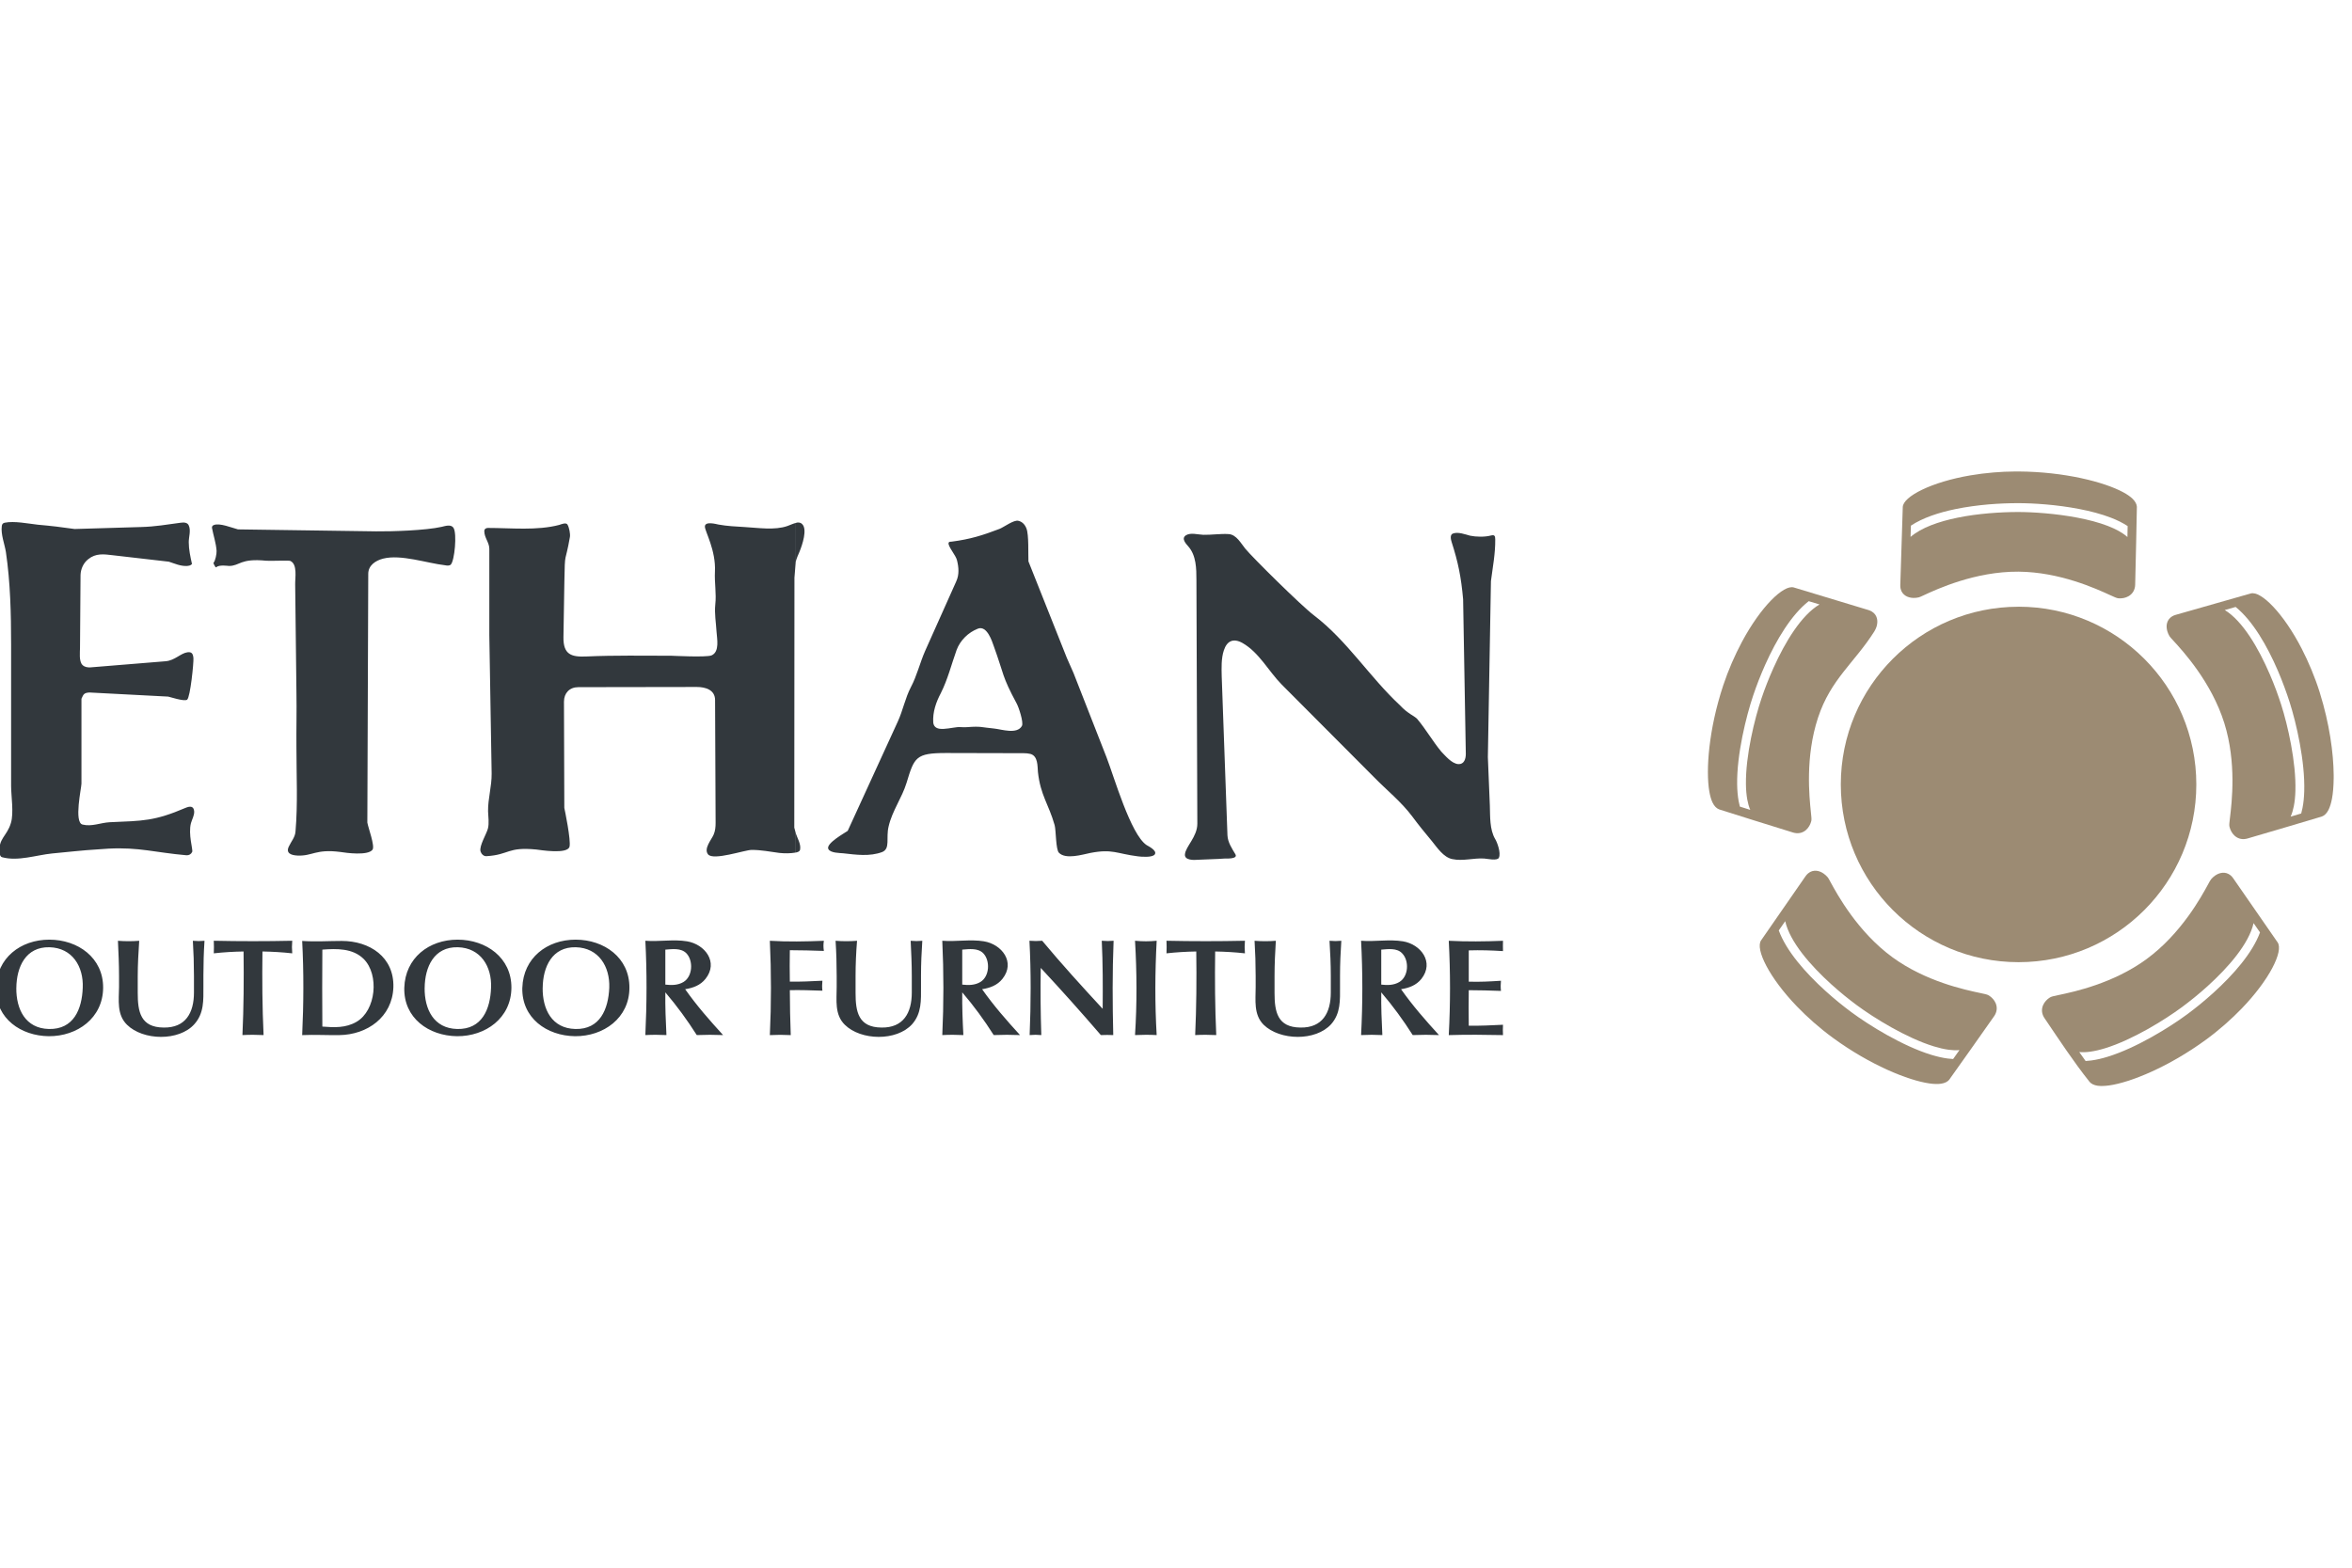
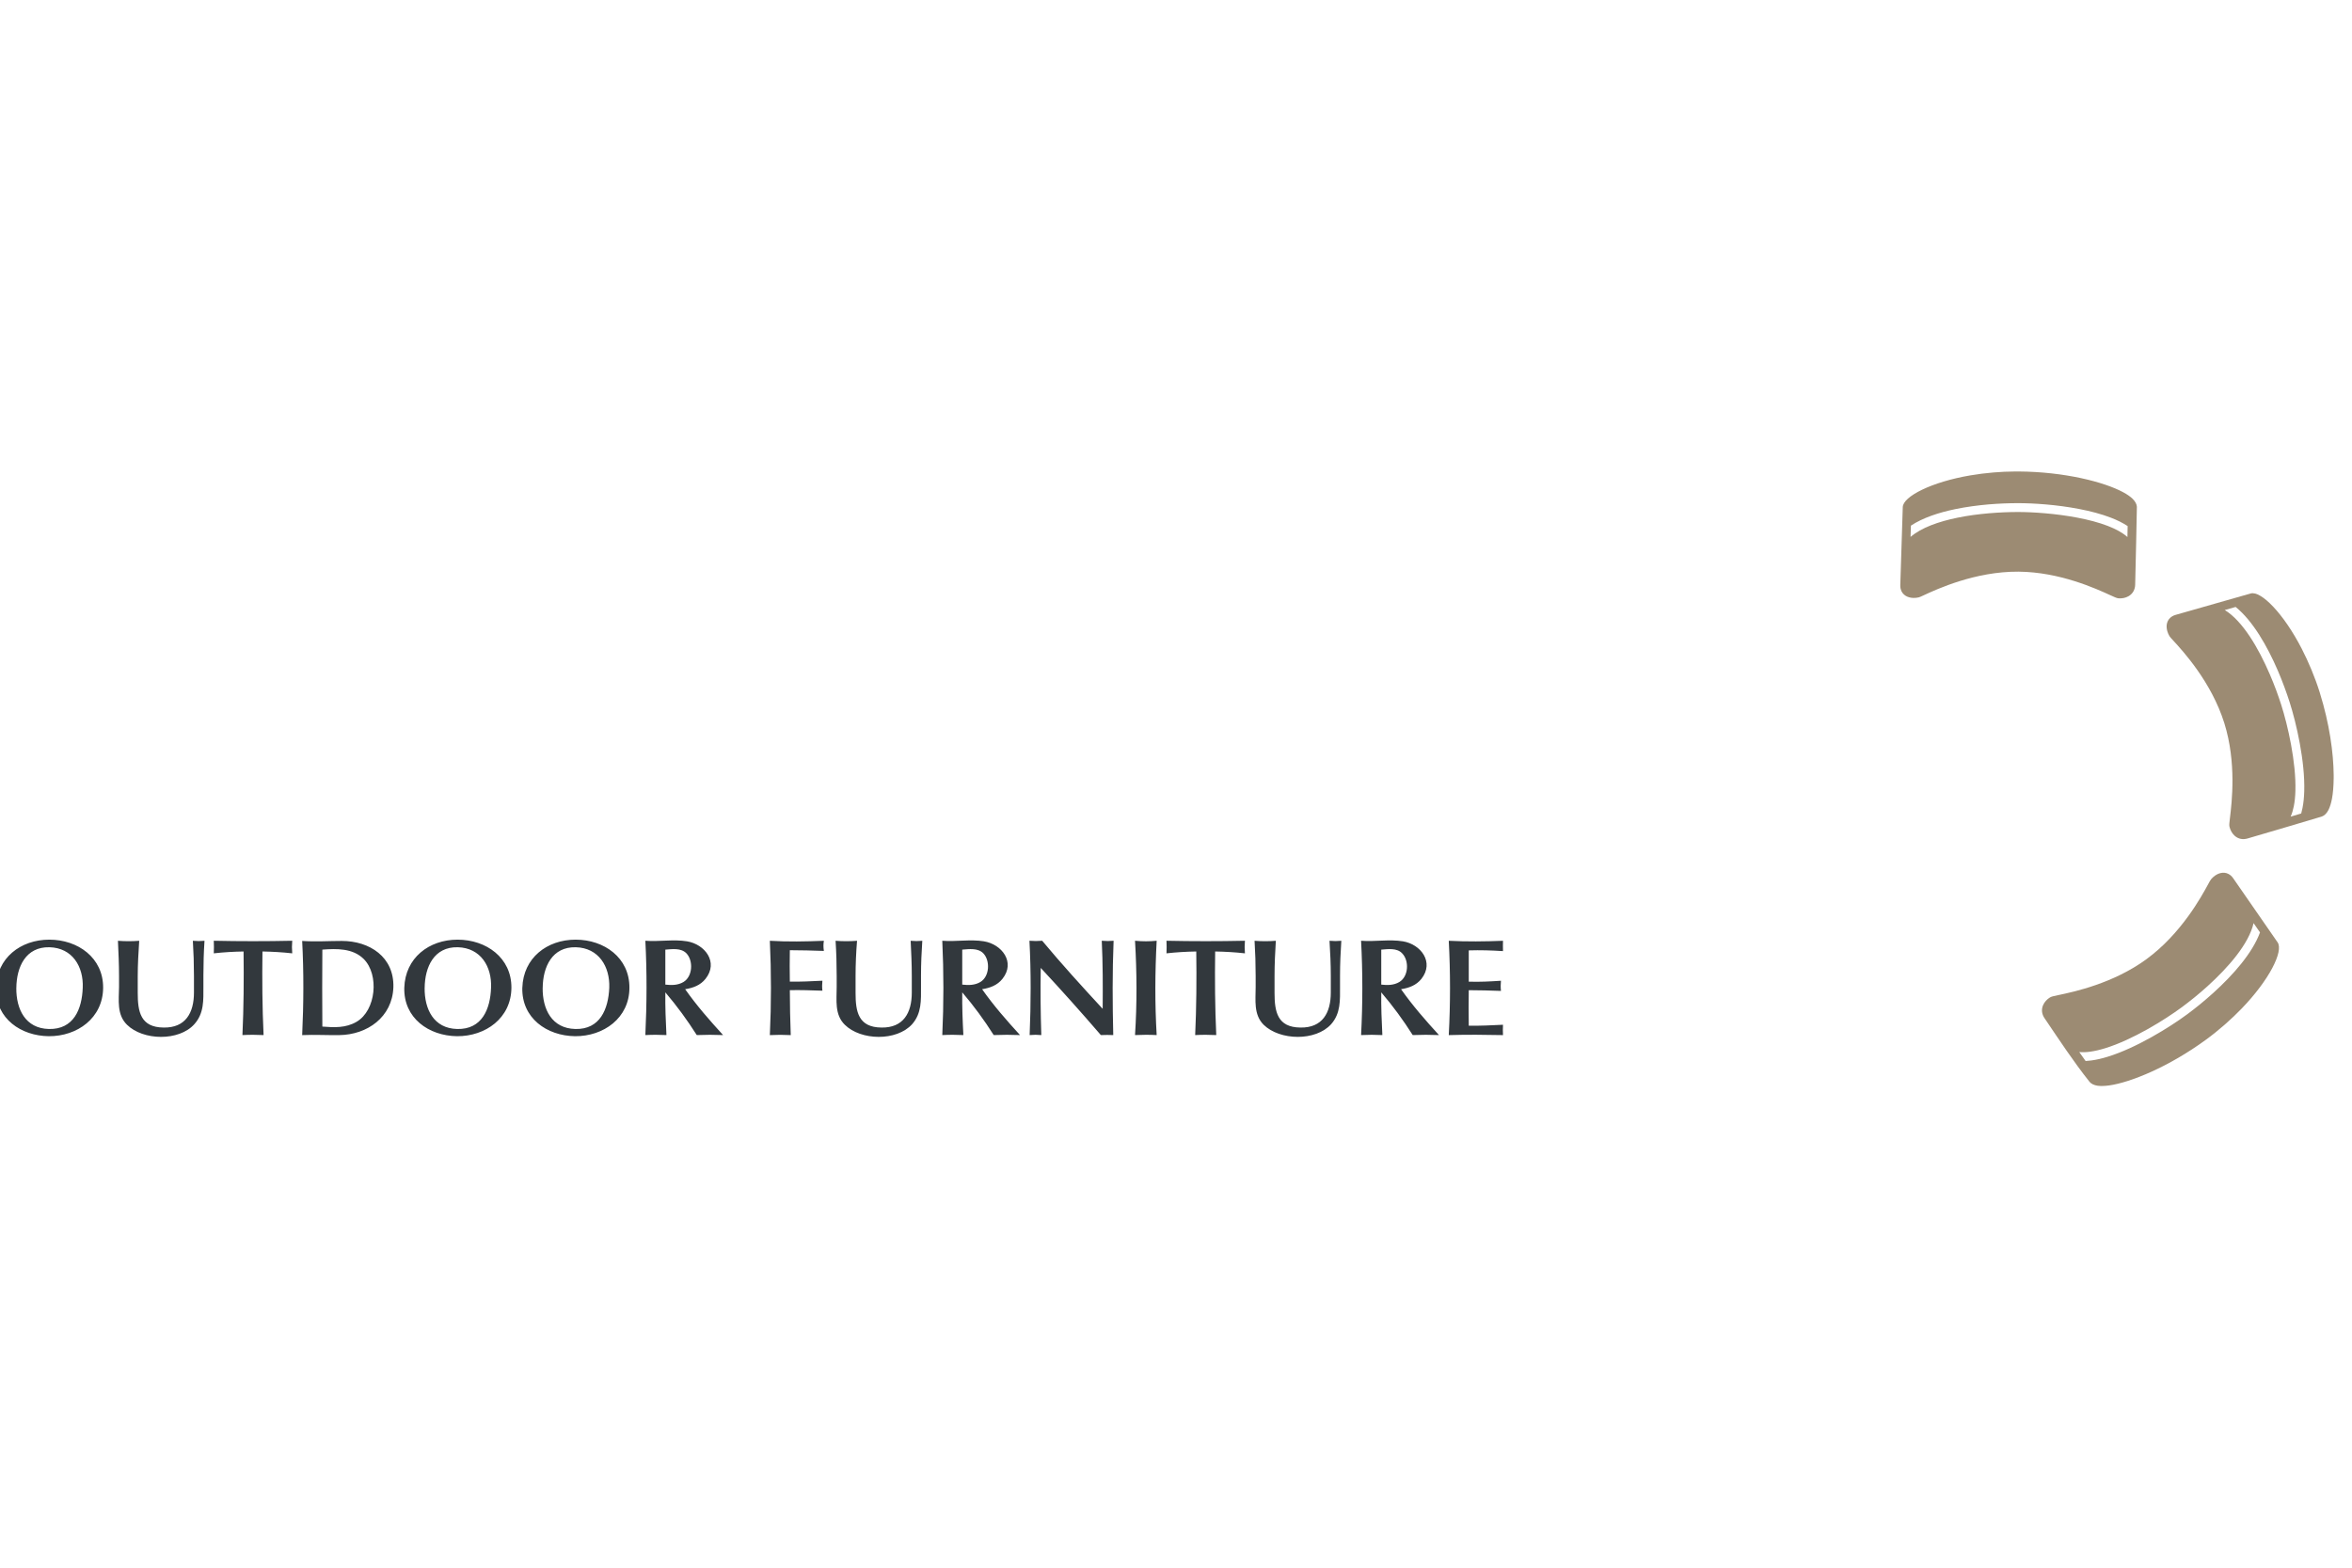
<svg xmlns="http://www.w3.org/2000/svg" id="a" data-name="Layer 1" width="720" height="480.231" viewBox="0 0 749.64 500">
-   <path d="M643.37,193.41h0c15.65,0,29.81,6.35,40.06,16.6,10.25,10.25,16.59,24.42,16.59,40.06h0s0,0,0,0h0c0,15.65-6.34,29.81-16.59,40.07-10.25,10.25-24.42,16.59-40.06,16.59h0s0,0,0,0h0c-15.65,0-29.82-6.35-40.07-16.6-10.25-10.25-16.59-24.42-16.59-40.06h0s0,0,0,0c0-15.65,6.34-29.81,16.59-40.06,10.25-10.25,24.41-16.59,40.06-16.59h0s0,0,0,0Z" style="fill: #9c8b73; fill-rule: evenodd;" />
  <path d="M681.07,161.67v.03s0,.08,0,.08c0,.06-.43,22.05-.54,24.65,0,.18-.02.35-.04.5-.22,1.57-1.07,2.56-2.11,3.15-.94.54-2.03.7-2.88.67-.17,0-.33-.02-.47-.04h0c-.45-.07-1.23-.42-2.43-.97-4.58-2.1-16.13-7.39-29.21-7.5h-.12c-13.74-.09-26,5.61-30.08,7.5-.79.37-1.31.61-1.62.69h0s0,0,0,0h-.01c-.54.13-1.14.2-1.76.18-.82-.03-1.66-.22-2.36-.64-.8-.48-1.41-1.21-1.66-2.26h0c-.09-.37-.13-.77-.11-1.2l.79-24.86c.11-3.4,9.18-8.02,21.61-10.12,2.35-.4,4.8-.71,7.33-.92,2.23-.19,4.55-.3,6.95-.31h1.02c14.57.09,27.25,3.33,33.31,6.6,1.27.68,2.28,1.38,2.99,2.07.89.86,1.38,1.76,1.42,2.67h0ZM678.06,171.19c-1.54-1.38-3.71-2.55-6.25-3.53-2.87-1.11-6.21-1.97-9.65-2.63-3.45-.66-7-1.11-10.29-1.4-3.32-.29-6.32-.41-8.66-.41-2.77,0-5.92.12-9.23.4-1.7.15-3.4.33-5.07.56-1.71.24-3.4.52-5.04.86-6,1.23-11.51,3.18-14.93,6.12l.12-3.6c3.76-2.48,8.84-4.17,14.25-5.28,1.73-.36,3.48-.65,5.22-.89,1.78-.25,3.53-.44,5.22-.59,3.31-.28,6.55-.4,9.46-.4,2.48,0,5.58.12,8.9.41,3.36.29,7,.76,10.57,1.45,3.58.68,7.08,1.6,10.14,2.78,1.99.77,3.78,1.65,5.31,2.67-.02,1.09-.05,2.27-.07,3.49Z" style="fill: #9c8b73; fill-rule: evenodd;" />
  <path d="M743.8,248.07v-1.02c-.06-7.05-1.35-16.39-4.4-26.15h0s0-.02,0-.02c-.79-2.53-1.7-5.01-2.68-7.37-.98-2.37-2.03-4.62-3.11-6.72-5.79-11.26-12.98-18.53-16.26-17.6l-23.92,6.82c-.42.12-.79.28-1.11.47-.93.56-1.44,1.37-1.66,2.27-.19.8-.11,1.65.11,2.45.17.58.42,1.14.71,1.62h0c.17.28.56.7,1.17,1.36,3.04,3.3,12.2,13.24,16.3,26.36l.02.06c3.89,12.51,2.37,25.16,1.77,30.17-.16,1.32-.26,2.17-.18,2.61.02.11.05.26.11.45.23.82.72,1.82,1.52,2.55.87.8,2.08,1.32,3.63,1.04.14-.02.3-.06.49-.11,2.72-.75,23.59-6.97,23.65-6.99l.05-.02h.01c.86-.3,1.58-1.03,2.14-2.14.44-.89.81-2.06,1.08-3.46.34-1.79.54-4.04.56-6.62M730.09,260.31c.43-.96.76-2.06,1-3.27.3-1.51.46-3.15.51-4.88.27-9.19-2.44-20.97-4.52-27.48h0s0,0,0,0c-.47-1.48-1.02-3.07-1.63-4.72-.59-1.59-1.27-3.28-2.02-5.03-3.61-8.37-8.61-16.94-14.34-20.46l3.46-.98c5.46,4.4,10.09,12.47,13.47,20.33.73,1.69,1.42,3.43,2.06,5.17.62,1.67,1.19,3.31,1.68,4.85h0,0c2.15,6.71,4.94,18.86,4.66,28.41-.06,1.91-.23,3.72-.56,5.35-.11.59-.25,1.17-.41,1.73-1.05.31-2.18.65-3.35,1Z" style="fill: #9c8b73; fill-rule: evenodd;" />
-   <path d="M547.95,258.02h0s-.02,0-.02,0c-.86-.32-1.56-1.06-2.1-2.17-.43-.9-.77-2.07-1.02-3.49-1.18-6.78-.2-19.86,4.38-33.73h0v-.02c.83-2.5,1.77-4.95,2.8-7.33,1.02-2.35,2.1-4.58,3.21-6.66,5.97-11.17,13.28-18.32,16.54-17.34l23.8,7.2c.4.12.77.29,1.1.5.93.58,1.43,1.39,1.62,2.3.17.8.09,1.65-.14,2.44-.17.55-.43,1.1-.73,1.58h0s-.02.03-.02.03c-6.28,9.92-13.86,15.17-17.91,27.43l-.02.06c-4.1,12.46-2.78,25.13-2.26,30.14.14,1.32.23,2.17.15,2.61-.03.13-.06.28-.11.45-.24.82-.74,1.8-1.55,2.53-.89.79-2.1,1.28-3.66.98-.14-.02-.31-.06-.49-.12-2.72-.79-23.48-7.35-23.54-7.37l-.05-.02ZM554.54,257.14c-.15-.56-.28-1.13-.39-1.73-.3-1.65-.45-3.45-.48-5.36-.13-9.55,2.86-21.66,5.11-28.33h0c.52-1.55,1.11-3.18,1.75-4.83.65-1.67,1.38-3.4,2.15-5.13,3.51-7.8,8.27-15.79,13.8-20.11l3.44,1.04c-5.79,3.43-10.93,11.91-14.67,20.23-.76,1.69-1.46,3.37-2.1,5-.65,1.65-1.22,3.23-1.71,4.69h0c-2.19,6.48-5.09,18.21-4.97,27.4.02,1.74.16,3.4.43,4.89.22,1.21.53,2.31.95,3.28-1.16-.37-2.29-.72-3.32-1.05Z" style="fill: #9c8b73; fill-rule: evenodd;" />
-   <path d="M621.33,344.12h0v.02c-.58.72-1.51,1.17-2.73,1.34-.98.14-2.2.11-3.62-.09-6.81-.96-18.97-5.9-30.77-14.53h0c-2.15-1.57-4.19-3.22-6.12-4.91-1.93-1.69-3.72-3.41-5.36-5.11-8.79-9.11-13.36-18.26-11.42-21.07l14.16-20.44c.24-.35.52-.65.81-.9.84-.7,1.76-.92,2.68-.84.82.08,1.6.42,2.27.89.49.34.93.75,1.3,1.18h0s0,0,0,0c.2.23.48.75.91,1.55,2.15,3.94,8.61,15.81,19.7,23.93h.02s0,.02,0,.02c10.6,7.73,23.08,10.37,28.02,11.41,1.3.27,2.14.45,2.53.67.15.08.28.17.4.24h0c.71.48,1.49,1.27,1.93,2.26.48,1.09.57,2.39-.19,3.78-.07.13-.17.28-.27.43-1.58,2.33-14.2,20.09-14.24,20.14l-.02.03ZM622.51,337.6c-.57-.03-1.17-.08-1.77-.16-1.67-.22-3.43-.64-5.24-1.19-9.13-2.81-19.74-9.37-25.39-13.56h0c-1.29-.96-2.66-2.01-4.05-3.15-1.37-1.12-2.79-2.33-4.22-3.63-6.35-5.74-12.49-12.72-14.9-19.3l2.05-2.95c1.48,6.56,7.98,14.06,14.74,20.17,1.36,1.23,2.74,2.41,4.11,3.53,1.36,1.1,2.69,2.14,3.95,3.07h0c5.49,4.07,15.76,10.43,24.54,13.13,1.67.51,3.28.89,4.78,1.09,1.22.16,2.37.21,3.42.1-.71,1-1.39,1.96-2.02,2.85Z" style="fill: #9c8b73; fill-rule: evenodd;" />
  <path d="M669.71,346.19h.52c.62-.01,1.3-.07,2.03-.17,6.81-.96,18.97-5.91,30.77-14.53h0c2.15-1.57,4.19-3.22,6.12-4.91,1.93-1.69,3.72-3.41,5.36-5.1,8.79-9.11,13.36-18.26,11.42-21.07l-14.16-20.44c-.24-.36-.52-.65-.8-.9-.84-.7-1.76-.93-2.68-.84-.82.08-1.6.42-2.28.89-.49.34-.93.75-1.29,1.18h0v.02c-.21.23-.49.74-.92,1.54-2.14,3.95-8.6,15.82-19.7,23.93h-.02s0,.02,0,.02c-10.6,7.73-23.08,10.37-28.02,11.41-1.3.27-2.13.45-2.53.67-.13.07-.26.15-.4.24-.7.48-1.49,1.26-1.93,2.26-.48,1.09-.57,2.39.18,3.78.08.14.16.28.27.43,4.57,6.75,9.19,13.8,14.26,20.17v.02c.59.73,1.51,1.17,2.72,1.34.33.05.69.07,1.07.08M662.71,335.38c1.06.1,2.21.06,3.43-.11,1.5-.2,3.11-.58,4.78-1.09,8.79-2.7,19.05-9.07,24.54-13.13h0c1.26-.94,2.6-1.97,3.95-3.07,1.37-1.12,2.76-2.3,4.12-3.53,6.76-6.11,13.26-13.6,14.74-20.17l2.05,2.96c-2.41,6.59-8.56,13.56-14.9,19.3-1.43,1.29-2.85,2.5-4.22,3.63-1.39,1.13-2.75,2.19-4.05,3.15h0c-5.66,4.19-16.26,10.76-25.39,13.56-1.81.56-3.57.97-5.25,1.19-.6.08-1.19.14-1.77.17-.63-.89-1.31-1.85-2.02-2.85Z" style="fill: #9c8b73; fill-rule: evenodd;" />
-   <path d="M253.59,271.79c-1.66.29-3.43.29-5.15.12-3.09-.4-5.77-.97-8.86-.97-2.18,0-12.19,3.49-13.9,1.43-1.48-1.83,1.09-4.69,1.77-6.29.52-1.2.63-2.46.63-3.77l-.17-39.13c0-3.26-3.03-4.18-5.83-4.18l-37.76.06c-2.8,0-4.57,1.89-4.57,4.63l.11,33.86c.11.46,2.17,10.36,1.66,12.36-.63,2.52-9.5,1.03-10.58.91-9.33-.91-8.47,1.66-15.9,2.12-.92.06-1.66-.75-1.89-1.55-.45-1.72,1.89-5.49,2.35-7.21.46-1.72.11-3.83.06-5.55-.06-4.06,1.2-7.95,1.14-12.07l-.74-44.05v-27.57c0-2-1.6-3.54-1.6-5.61,0-.69.52-1.03,1.14-1.03,7.38,0,15.62.91,22.77-.97.52-.17,2.23-.91,2.63-.05.52.91.91,2.91.75,3.89-1.55,8.92-1.6,3.89-1.77,14.3l-.29,17.56c-.11,5.72,2.57,6.47,7.44,6.24,8.98-.4,17.96-.23,26.94-.23.34,0,11.1.57,12.81-.11,2.69-1.15,1.72-5.44,1.6-7.55-.17-2.92-.69-5.72-.4-8.64.4-3.55-.29-6.98-.11-10.53.34-6.75-3.15-12.76-3.2-14.3-.06-1.89,3.72-.8,4.34-.69,2.8.51,5.55.63,8.41.8,4.18.23,9.5,1.09,13.56-.34.92-.34,1.77-.74,2.63-.97v12.47l-.4,4.98-.05,79.68.46,1.72v6.23ZM-.12,272.02c-.52-4.75,2.34-5.37,3.6-9.67.97-3.2.06-8.58.06-11.78v-45.08c0-9.78-.23-19.79-1.66-29.52-.4-2.52-1.66-5.61-1.31-8.24.05-.52.28-.97.91-1.09,3.09-.63,7.49.29,10.58.63,3.95.34,7.84.8,11.72,1.37l21.17-.63c4.52-.11,8.29-.8,12.64-1.37.91-.11,2.12-.17,2.57.86.74,1.6,0,3.66,0,5.32,0,2.34.52,4.69,1.03,6.98-.46.51-.97.57-1.71.63-2,.06-3.72-.74-5.67-1.37l-17.9-2.06c-2.8-.34-5.38-.69-7.78,1.26-1.55,1.2-2.4,3.15-2.46,5.03l-.17,23.28c0,1.2-.4,4.29.8,5.43.69.69,1.66.8,2.57.75l23.91-1.95c2.92-.23,4.81-2.57,6.98-2.86,1.37-.17,1.77.46,1.89,1.89.11,1.31-.97,12.35-2,13.22-.86.69-5.84-.98-6.06-.98l-25.11-1.31c-1.77.11-1.89.63-2.52,2v27.05c0,1.32-2.46,12.36.34,13.05,2.97.74,5.66-.57,8.64-.74,10.76-.46,14.25-.34,24.2-4.58,1.49-.63,2.63-.57,2.75,1.15.06,1.26-.69,2.52-1.03,3.72-.92,3.55.69,8.47.4,9.15-.34.75-1.03,1.14-1.83,1.09-9.89-.86-15.21-2.63-24.88-2.11l-3.32.23c-4.86.28-9.78.86-14.64,1.31-5.04.51-10.87,2.57-15.9,1.2-.63-.18-.69-.75-.8-1.26ZM67.56,168.19c0-.4.23-.69.57-.8,1.83-.8,5.89.91,7.72,1.37l44.05.63c4.92.06,15.79-.29,20.82-1.43,1.09-.23,3.03-.97,3.83.34,1.15,1.77.34,10.41-.86,11.67-.46.46-1.26.34-1.83.23-5.89-.69-14.07-3.55-19.74-2.12-2.46.63-4.75,2.17-4.75,4.86l-.29,79.28c.29,1.72,2.46,7.44,1.66,8.64-1.43,2-8.47,1.03-10.24.74-7.95-1.03-8.86,1.37-13.73,1.14-2-.11-3.77-.74-2.69-2.92.74-1.6,2-2.92,2.11-4.8.75-8.81.29-17.73.29-26.6-.06-5.89.11-11.78,0-17.67l-.4-34.44c-.05-2.06.8-6.41-1.54-7.49-.52-.23-6.18.05-7.67-.06-8.41-.86-8.35,1.66-11.9,1.66-.17,0-3.15-.46-4,.4-.11.11-.34-.06-.34-.12-.11-.29-.8-1.14-.52-1.37.52-.57.97-2.8.92-3.72-.17-2.52-1.03-4.92-1.49-7.44ZM253.59,271.79c.63-.11,1.37-.34,1.43-1.03.29-1.72-.91-3.61-1.43-5.21v6.23ZM253.59,179.18c.29-1.2.75-2.17,1.26-3.37.8-1.95,2.63-7.21.74-8.81-.57-.52-1.31-.52-2-.29v12.47ZM304.79,185.3c.97-2.12.8-4.4.23-6.69-.34-1.55-2.86-4.35-2.69-5.49.11-.52.57-.4,1.03-.46,5.83-.75,9.84-2,15.22-4.06,1.43-.57,4.58-2.97,6.01-2.57,1.26.28,2.12,1.26,2.57,2.46.8,2,.52,8.24.63,10.47l12.24,30.77,2.12,4.8,10.53,26.89c2.4,6.18,7.66,24.54,12.75,27.97.4.28,3.49,1.71,2.63,2.98-.75,1.09-4.47.74-5.32.63-6.87-.86-8.13-2.46-15.22-1.09-2.52.51-7.84,2.17-10.01-.06-1.03-1.03-.91-7.15-1.37-8.81-1.89-6.69-4.52-9.49-5.32-16.93-.17-1.83.06-5.09-2.4-5.77-.69-.17-1.43-.23-2.12-.23l-24.77-.06c-9.67,0-10.12,1.37-12.58,9.49-1.49,4.86-4.58,8.92-5.72,13.9-.92,3.72.63,7.09-2.06,8.18-3.95,1.48-8.35.86-12.41.4-1.03-.11-4.12-.06-4.75-1.37-.86-1.77,5.32-5.15,6.18-5.78l15.96-34.84c1.66-3.61,2.35-7.49,4.18-10.99,1.94-3.66,2.86-7.72,4.52-11.5l9.95-22.25ZM308.33,231.8c4.52-.34,4.29.06,8.58.46,2.29.23,7.27,1.95,8.81-.86.57-1.14-1.03-5.95-1.66-7.09-4.86-9.04-3.95-9.04-7.33-18.36-.51-1.43-2.12-6.64-5.03-5.55-3.09,1.2-5.66,3.72-6.81,6.81-1.66,4.63-2.8,9.33-5.04,13.78-1.49,2.8-2.63,6.06-2.4,9.33.12,1.2.86,1.83,2,2,1.72.23,4.01-.34,5.72-.52,1.03-.06,2.12.11,3.15,0ZM459.35,239.59c1.31,1.32,3.32,3.83,5.44,4,1.89.11,2.4-1.71,2.4-3.26l-.86-49.31c-.63-7.09-1.6-11.84-3.66-18.24-.23-.75-.63-2.29.4-2.69,1.66-.63,3.95.28,5.49.68,1.89.4,4.69.46,6.64-.06,1.14-.29,1.37.11,1.37,1.26.05,4.46-.8,8.87-1.37,13.27l-.98,56.12.63,15.39c.12,3.49-.11,7.67,1.72,10.76.52.8,1.94,4.41,1.15,5.95-.52,1.03-3.72.29-4.64.23-3.43-.23-6.81.91-10.24.17-2.74-.57-4.75-3.6-6.41-5.66-2.17-2.58-4.29-5.21-6.29-7.9-3.55-4.75-8.18-8.41-12.3-12.64l-29.35-29.46c-4.17-4.23-7.15-10.18-12.47-13.22-2.97-1.66-4.98-.63-5.95,2.35-.86,2.57-.74,5.61-.68,8.29l1.83,50.68c.11,2.23,1.43,4.18,2.52,6.01.97,1.6-3.03,1.37-3.26,1.37-2.92.23-5.78.23-8.69.4-1.2.11-4.29.23-4.12-1.71.17-2.46,3.95-5.61,3.95-9.78l-.29-77.74c0-3.6-.06-7.78-2.57-10.64-.75-.86-2.35-2.52-.8-3.55,1.48-.97,3.83-.23,5.55-.17,2.69.06,5.43-.4,8.12-.23,2.46.17,3.95,3.03,5.26,4.63,2.29,2.8,17.96,18.31,21.91,21.28,10.58,8.06,17.73,19.68,27.46,28.72,2.34,2.57,4.69,3.43,5.43,4.29,2.75,3.26,4.92,7.09,7.67,10.41Z" style="fill: #32383d; fill-rule: evenodd;" />
  <path d="M-1.27,314.88c.23-9.49,7.84-15.33,16.98-15.33s17.22,5.78,17.16,15.33c-.06,9.67-8.25,15.51-17.34,15.45-8.84-.11-16.73-5.56-16.81-14.89v-.56ZM5.21,314.94c.06-6.72,3.01-13.15,10.55-12.97,7.31.18,10.91,6.19,10.61,12.91-.24,6.84-2.89,13.33-10.79,13.15-7.49-.18-10.44-6.31-10.38-13.09ZM65.18,299.9c-.24,3.66-.35,7.31-.35,11.03v3.6c0,4.3.24,8.49-2.89,11.97-4.89,5.48-16.33,5.25-21.46.18-3.3-3.24-2.59-7.84-2.54-12.03v-3.48c0-3.77-.18-7.55-.35-11.26,2.3.18,4.48.18,6.78,0-.24,3.71-.47,7.49-.47,11.26v5.37c0,5.96.88,10.97,8.25,11.03,7.02.12,9.67-4.72,9.67-11.15v-5.31c0-3.77-.12-7.49-.35-11.2,1.3.12,2.42.12,3.71,0ZM77.27,329.97c.41-8.84.47-17.75.36-26.65-3.18.06-6.31.23-9.49.59.06-1.36.06-2.66,0-4.01,8.37.18,16.62.18,25,0-.12,1.35-.12,2.66,0,4.01-3.19-.36-6.31-.53-9.49-.59-.12,8.9-.06,17.75.36,26.65-2.3-.12-4.48-.12-6.73,0ZM96.31,329.97c.47-10.02.53-19.99,0-30.01,4.25.29,8.43,0,12.62,0,8.9,0,16.74,5.13,16.45,14.8-.36,9.49-8.31,15.1-17.22,15.22-3.95.06-7.9-.18-11.85,0ZM102.74,327.26c-.06-8.2-.06-16.33,0-24.53,4.54-.35,9.67-.47,13.15,2.95,5.07,5.01,3.95,16.45-2.24,20.05-3.42,2.01-7.14,1.83-10.91,1.53ZM128.86,314.88c.29-9.49,7.84-15.33,16.98-15.33s17.22,5.78,17.16,15.33c-.06,9.67-8.25,15.51-17.34,15.45-9.02-.12-17.04-5.78-16.8-15.45ZM135.35,314.94c.06-6.72,3.01-13.15,10.55-12.97,7.31.18,10.91,6.19,10.61,12.91-.24,6.84-2.89,13.33-10.79,13.15-7.49-.18-10.44-6.31-10.38-13.09ZM166.48,314.88c.3-9.49,7.84-15.33,16.98-15.33s17.21,5.78,17.15,15.33c0,9.67-8.25,15.51-17.33,15.45-9.02-.12-17.04-5.78-16.81-15.45ZM172.97,314.94c.06-6.72,3.01-13.15,10.55-12.97,7.31.18,10.91,6.19,10.67,12.91-.3,6.84-2.95,13.33-10.79,13.15-7.55-.18-10.5-6.31-10.44-13.09ZM222.08,329.97c-3.07-4.83-6.31-9.26-10.02-13.62-.06,4.54.12,9.08.35,13.62-2.3-.12-4.48-.12-6.72,0,.47-10.03.53-19.99,0-30.07,4.36.35,8.96-.53,13.27.18,5.72.94,10.14,6.66,5.9,11.97-1.65,2.06-3.95,2.89-6.48,3.3,3.65,5.19,7.78,9.91,12.09,14.62-2.83-.12-5.55-.12-8.38,0ZM212.06,313.88v-11.15c2.18-.17,5.01-.59,6.72,1.18,2.24,2.36,2.01,7.37-.94,9.14-1.77,1.06-3.83,1.06-5.78.83ZM262.59,299.9c-.18,1.12-.18,2.06,0,3.24-3.6-.12-7.25-.23-10.85-.23-.06,3.36-.06,6.66,0,10.02,3.48.06,6.9-.12,10.38-.29-.12,1.12-.12,2.12,0,3.18-3.48-.12-6.9-.24-10.38-.17,0,4.77.12,9.55.29,14.33-2.24-.12-4.42-.12-6.66,0,.47-10.03.47-20.05,0-30.07,5.72.35,11.44.23,17.22,0ZM293.96,299.9c-.24,3.66-.41,7.31-.41,11.03v3.6c0,4.3.24,8.49-2.83,11.97-4.95,5.48-16.33,5.25-21.46.18-3.3-3.24-2.59-7.84-2.59-12.03v-3.48c0-3.77-.11-7.55-.35-11.26,2.3.18,4.48.18,6.84,0-.3,3.71-.47,7.49-.47,11.26v5.37c0,5.96.88,10.97,8.25,11.03,7.02.12,9.67-4.72,9.67-11.15v-5.31c0-3.77-.18-7.49-.36-11.2,1.3.12,2.42.12,3.72,0ZM316.72,329.97c-3.06-4.83-6.31-9.26-10.03-13.62-.06,4.54.12,9.08.36,13.62-2.3-.12-4.48-.12-6.72,0,.47-10.03.47-19.99,0-30.07,4.36.35,8.96-.53,13.27.18,5.72.94,10.14,6.66,5.9,11.97-1.65,2.06-3.95,2.89-6.48,3.3,3.65,5.19,7.78,9.91,12.09,14.62-2.83-.12-5.54-.12-8.37,0ZM306.69,313.88v-11.15c2.18-.17,5.01-.59,6.72,1.18,2.24,2.36,2.01,7.37-.94,9.14-1.77,1.06-3.83,1.06-5.78.83ZM332.17,299.9c6.19,7.43,12.68,14.56,19.28,21.7.06-7.25.06-14.51-.29-21.7,1.35.12,2.47.12,3.77,0-.41,10.02-.35,20.05-.11,30.07-1.3-.06-2.59-.06-3.95,0-6.25-7.26-12.62-14.39-19.16-21.41-.12,7.14-.06,14.27.18,21.41-1.3-.12-2.42-.12-3.72,0,.41-10.03.47-20.05-.06-30.07,1.41.12,2.65.12,4.07,0ZM361.76,329.97c.65-10.02.59-20.05,0-30.07,2.42.23,4.54.23,6.9,0-.53,10.02-.59,20.05,0,30.07-2.3-.12-4.54-.12-6.9,0ZM380.93,329.97c.41-8.9.47-17.69.35-26.65-3.18.06-6.31.23-9.49.59.06-1.36.06-2.66,0-4.01,8.37.18,16.63.18,25,0-.12,1.35-.12,2.66,0,4.01-3.18-.36-6.31-.53-9.49-.59-.12,8.9-.06,17.75.35,26.65-2.3-.12-4.48-.12-6.72,0ZM427.51,299.9c-.24,3.66-.41,7.31-.41,11.03v3.6c0,4.3.24,8.49-2.83,11.97-4.95,5.48-16.33,5.25-21.52.18-3.24-3.24-2.54-7.84-2.54-12.03v-3.48c0-3.77-.12-7.55-.35-11.26,2.3.18,4.48.18,6.78,0-.23,3.71-.41,7.49-.41,11.26v5.37c0,5.96.89,10.97,8.26,11.03,7.02.12,9.67-4.72,9.67-11.15v-5.31c0-3.77-.18-7.49-.41-11.2,1.3.12,2.48.12,3.77,0ZM450.27,329.97c-3.07-4.83-6.31-9.26-10.03-13.62-.06,4.54.12,9.08.35,13.62-2.3-.12-4.48-.12-6.78,0,.53-10.03.53-19.99,0-30.07,4.42.35,8.97-.53,13.33.18,5.72.94,10.08,6.66,5.9,11.97-1.65,2.06-3.95,2.89-6.49,3.3,3.66,5.19,7.78,9.91,12.09,14.62-2.83-.12-5.54-.12-8.37,0ZM440.24,313.88v-11.15c2.18-.17,5.01-.59,6.66,1.18,2.3,2.36,2.06,7.37-.89,9.14-1.77,1.06-3.84,1.06-5.78.83ZM479.04,299.9c-.06,1.06,0,2.18,0,3.3-3.6-.23-7.25-.35-10.91-.23v9.97c3.42.12,6.84-.06,10.26-.29-.11,1.06-.12,2.12,0,3.24-3.42-.12-6.84-.23-10.26-.23-.06,3.77-.06,7.54,0,11.32,3.66.06,7.31-.12,10.91-.3-.06,1.12-.06,2.18,0,3.3-5.78-.12-11.5-.18-17.28,0,.53-10.03.53-20.05,0-30.07,5.78.3,11.5.23,17.28,0Z" style="fill: #32383d; fill-rule: evenodd;" />
</svg>